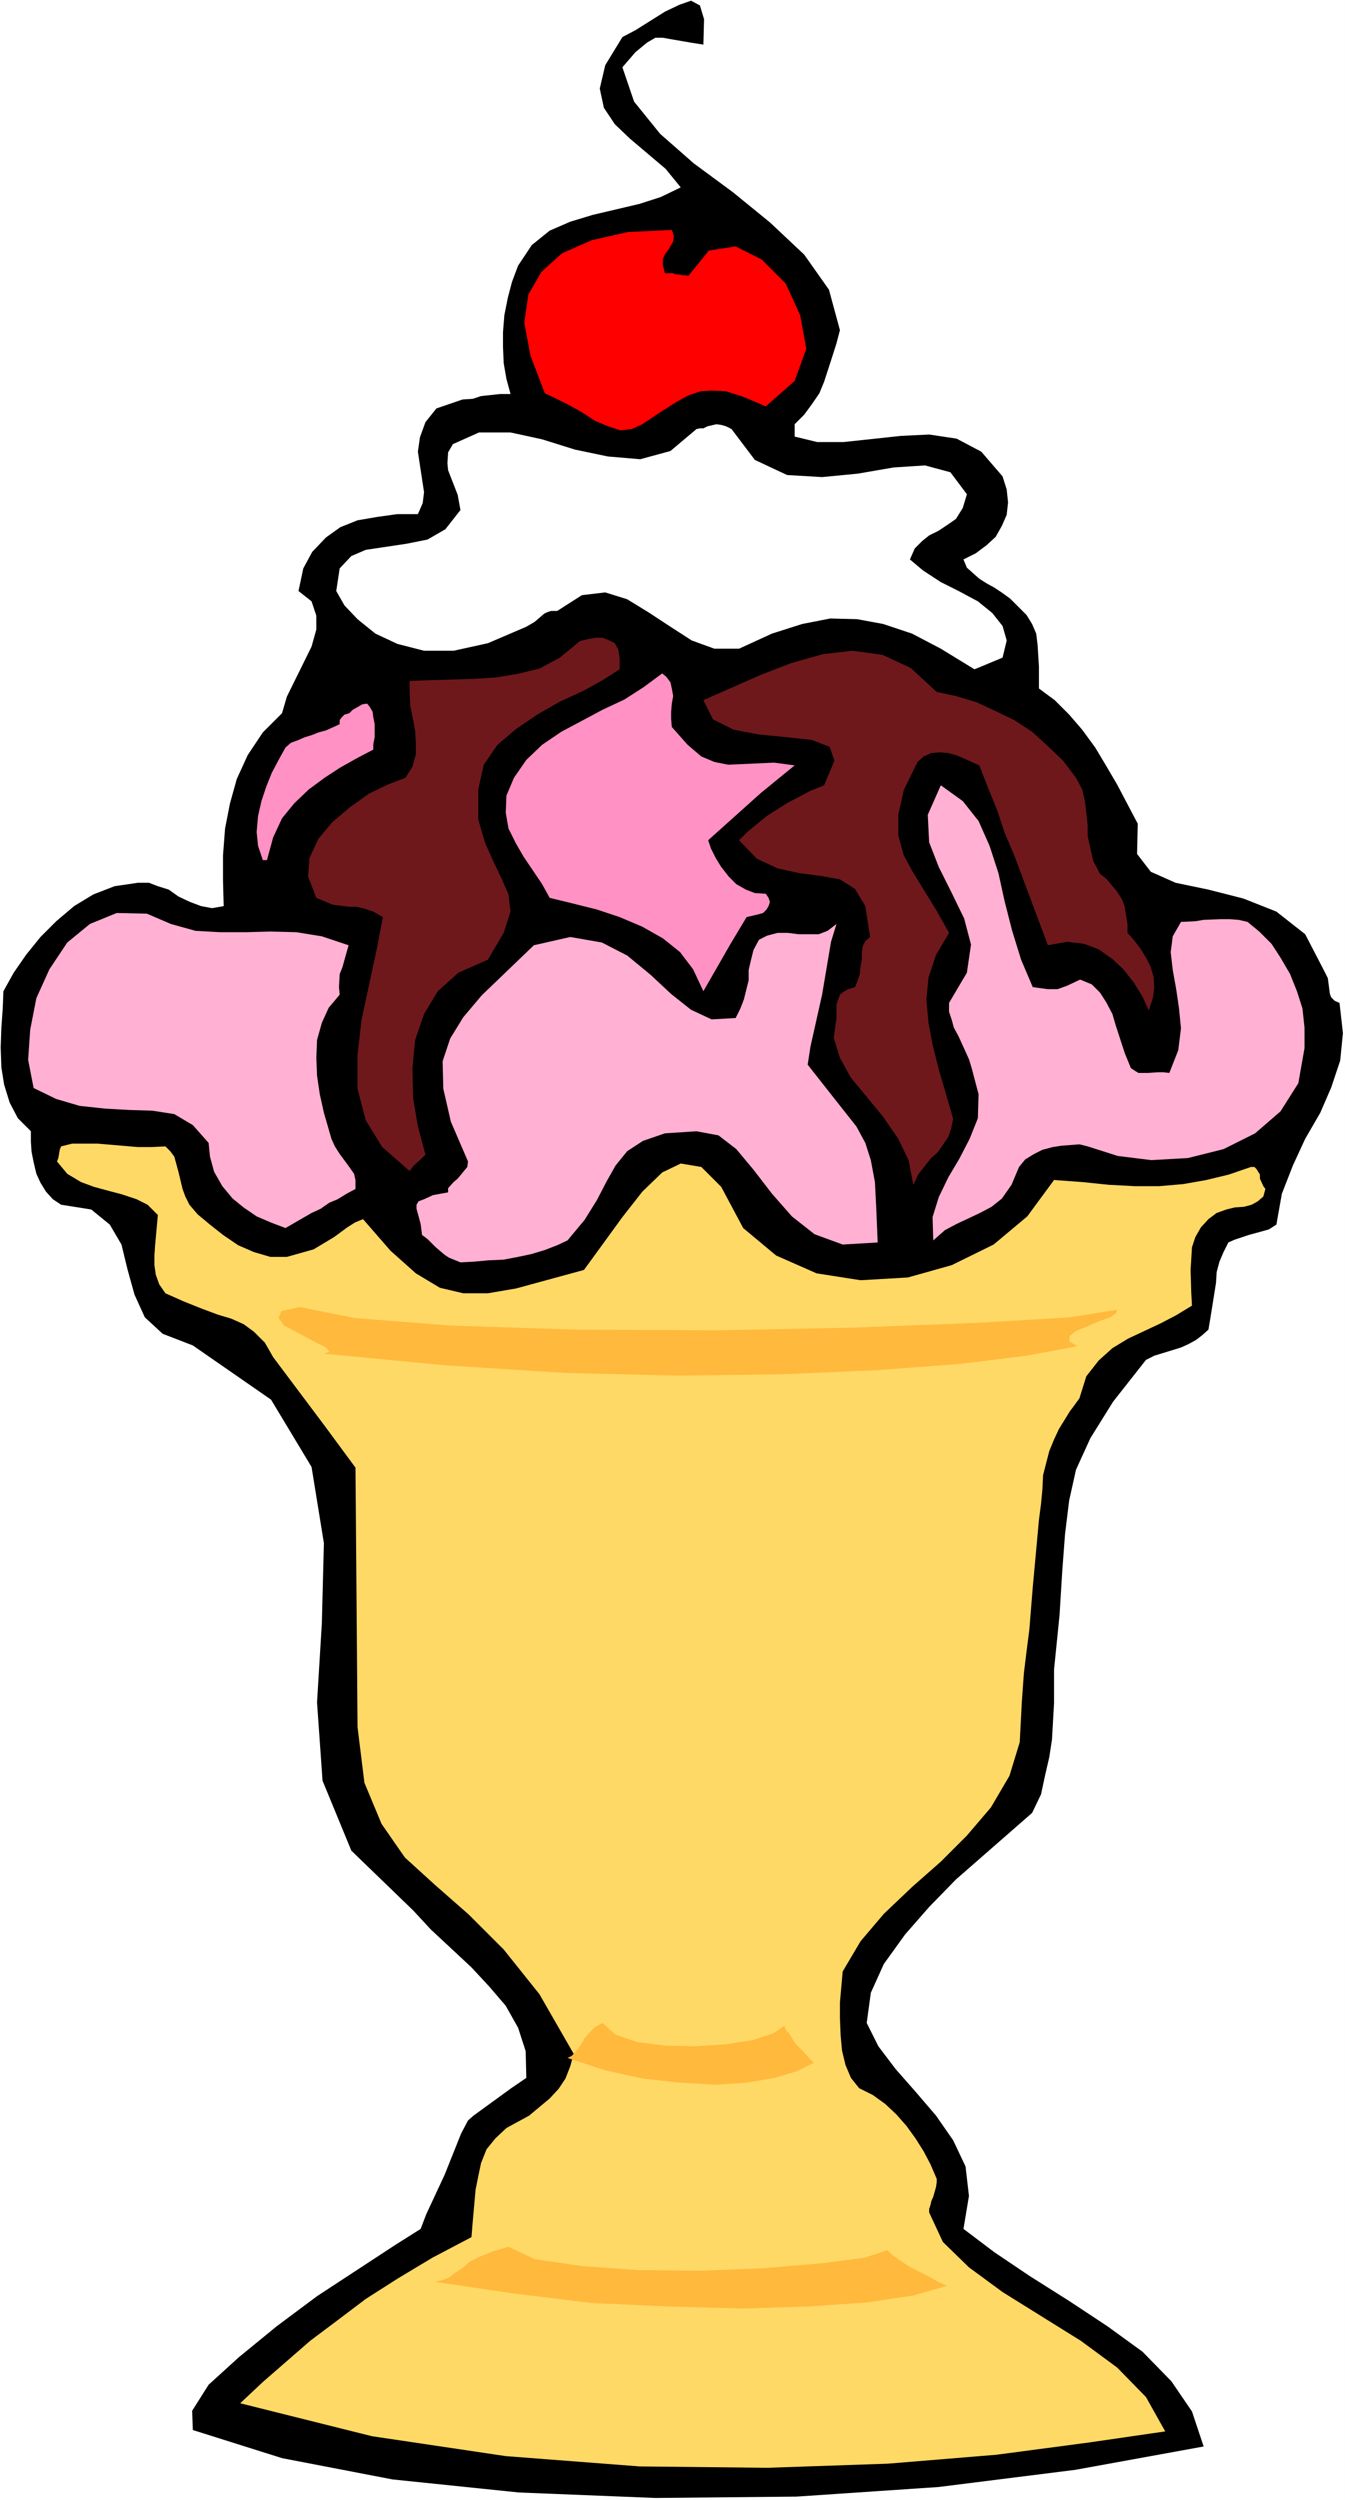
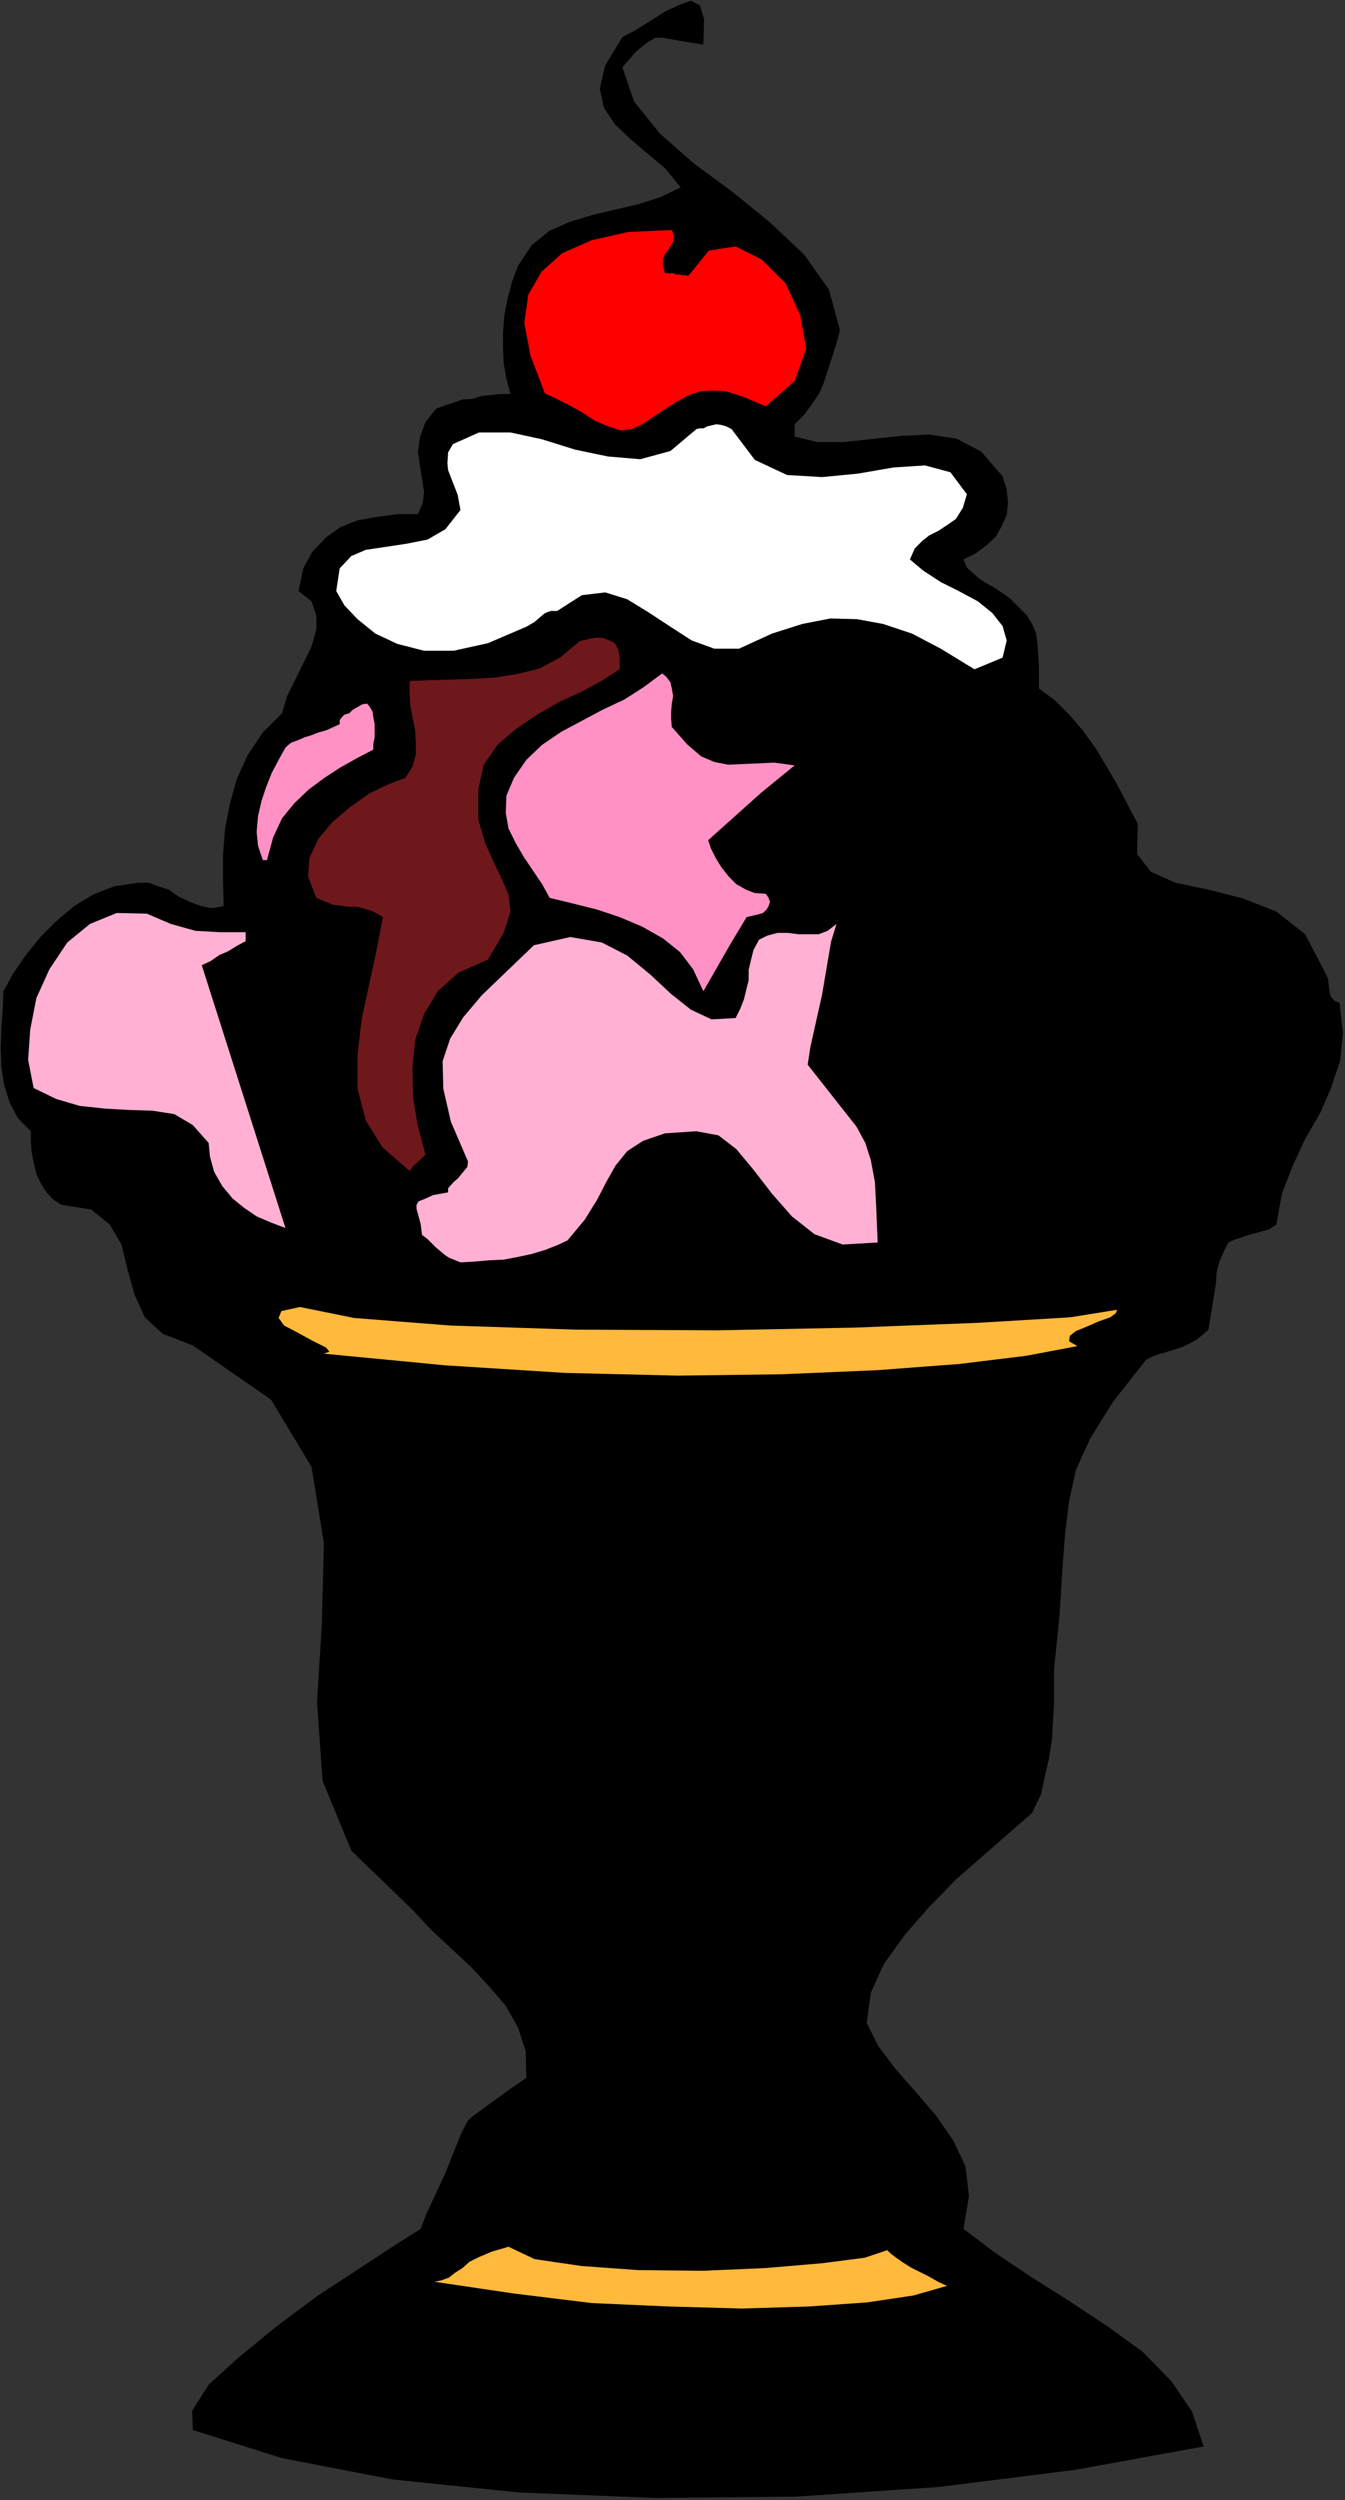
<svg xmlns="http://www.w3.org/2000/svg" xmlns:ns1="http://sodipodi.sourceforge.net/DTD/sodipodi-0.dtd" xmlns:ns2="http://www.inkscape.org/namespaces/inkscape" version="1.0" width="83.786mm" height="155.711mm" id="svg15" ns1:docname="Ice Cream Sundae 27.wmf">
  <rect width="100%" height="100%" fill="#333333" stroke="none" />
  <ns1:namedview id="namedview15" pagecolor="#ffffff" bordercolor="#000000" borderopacity="0.25" ns2:showpageshadow="2" ns2:pageopacity="0.0" ns2:pagecheckerboard="0" ns2:deskcolor="#d1d1d1" ns2:document-units="mm" />
  <defs id="defs1">
    <pattern id="WMFhbasepattern" patternUnits="userSpaceOnUse" width="6" height="6" x="0" y="0" />
  </defs>
-   <path style="fill:#ffffff;fill-opacity:1;fill-rule:evenodd;stroke:none" d="M 0,588.515 H 316.67 V 0 H 0 Z" id="path1" />
  <path style="fill:#000000;fill-opacity:1;fill-rule:evenodd;stroke:none" d="m 45.4,572.033 -0.162,-4.525 3.878,-6.14 7.109,-6.464 8.886,-7.272 9.532,-7.11 18.257,-11.958 6.14,-3.878 1.293,-3.393 4.362,-9.372 2.585,-6.464 1.293,-3.232 1.616,-3.07 1.293,-1.131 8.886,-6.464 3.554,-2.424 -0.162,-6.302 -1.777,-5.494 -2.908,-5.171 -3.878,-4.525 -4.201,-4.525 -9.532,-8.888 -4.201,-4.525 -14.541,-14.058 -6.786,-16.482 -1.293,-18.421 1.131,-18.583 0.485,-18.906 -2.908,-17.937 -9.532,-15.836 -18.419,-12.766 -7.109,-2.747 -4.201,-3.878 -2.423,-5.333 -1.616,-5.817 -1.454,-5.979 -2.747,-4.686 -4.362,-3.555 -7.109,-1.131 -1.939,-1.293 -1.616,-1.778 -1.293,-2.101 -0.969,-2.101 -0.646,-2.747 -0.485,-2.424 -0.162,-2.424 v -2.424 l -3.07,-3.07 -1.939,-3.717 -1.293,-4.201 -0.646,-4.04 -0.162,-4.686 0.162,-4.686 0.323,-4.525 0.162,-4.04 2.423,-4.363 2.908,-4.201 3.393,-4.201 3.716,-3.717 4.201,-3.555 4.524,-2.747 5.009,-1.939 5.493,-0.808 h 2.585 l 2.1,0.808 2.585,0.808 2.262,1.616 2.747,1.293 2.585,0.97 2.585,0.485 2.747,-0.485 -0.162,-5.979 v -5.979 l 0.485,-6.302 1.131,-5.817 1.616,-5.817 2.585,-5.656 3.554,-5.333 4.524,-4.525 1.131,-3.878 5.816,-11.796 1.131,-4.04 v -3.232 l -1.131,-3.393 -3.07,-2.424 1.131,-5.332 2.1,-3.878 3.231,-3.393 3.393,-2.424 4.039,-1.616 4.685,-0.808 4.685,-0.646 h 4.847 l 1.131,-2.585 0.323,-2.585 -0.969,-6.302 -0.485,-3.232 0.485,-3.393 1.293,-3.555 2.585,-3.232 6.14,-2.101 2.424,-0.162 1.939,-0.646 4.524,-0.485 h 2.424 l -0.969,-3.555 -0.646,-3.717 -0.162,-3.878 v -3.393 l 0.323,-4.04 0.808,-4.04 0.969,-3.717 1.454,-3.878 3.231,-4.848 4.201,-3.393 4.847,-2.101 5.332,-1.616 10.987,-2.585 5.009,-1.616 4.685,-2.262 -3.554,-4.363 -8.401,-7.11 -3.554,-3.393 -2.585,-3.878 -0.969,-4.525 1.293,-5.494 4.039,-6.625 3.07,-1.616 6.947,-4.363 3.393,-1.616 2.747,-0.97 2.1,1.131 0.969,3.232 -0.162,5.979 -3.07,-0.485 -4.685,-0.808 -1.777,-0.323 h -1.777 l -1.939,1.131 -2.747,2.262 -3.07,3.555 2.747,8.08 6.14,7.595 7.917,6.948 9.209,6.787 8.725,7.11 8.078,7.595 5.816,8.241 2.585,9.534 -0.808,3.07 -0.969,3.07 -1.939,5.979 -1.131,2.747 -1.777,2.585 -1.777,2.424 -2.262,2.262 v 2.909 l 5.332,1.293 h 6.14 l 13.572,-1.454 6.624,-0.323 6.463,0.97 5.816,3.07 5.009,5.817 0.969,3.07 0.323,3.07 -0.323,2.909 -1.131,2.585 -1.454,2.585 -2.1,1.939 -2.585,1.939 -2.908,1.454 0.808,1.939 1.454,1.293 1.454,1.293 1.777,1.131 1.777,0.97 1.939,1.293 1.777,1.293 3.878,3.878 1.293,2.101 0.969,2.262 0.323,2.585 0.323,5.171 v 2.585 2.585 l 3.716,2.747 3.393,3.393 3.07,3.555 3.07,4.201 2.423,4.04 2.747,4.686 4.847,9.211 -0.162,7.11 3.231,4.201 5.816,2.585 7.755,1.616 8.24,2.101 7.755,3.07 6.786,5.333 4.524,8.726 0.323,0.646 0.485,0.97 0.485,3.717 0.323,0.808 0.808,0.808 1.131,0.485 0.808,7.11 -0.646,6.464 -2.1,6.302 -2.585,5.979 -3.554,6.14 -2.908,6.302 -2.585,6.625 -1.293,7.272 -1.777,1.131 -2.908,0.808 -1.777,0.485 -3.393,1.131 -1.454,0.646 -1.131,2.262 -0.969,2.262 -0.646,2.424 -0.162,2.585 -1.293,8.08 -0.485,2.909 -1.454,1.293 -1.454,1.131 -1.777,0.97 -1.777,0.808 -6.301,1.939 -1.939,0.97 -7.755,9.857 -5.332,8.564 -3.393,7.433 -1.616,7.272 -0.969,7.918 -0.646,8.564 -0.646,10.503 -1.293,12.766 v 7.918 l -0.485,8.564 -0.646,4.201 -0.969,4.201 -0.969,4.525 -2.1,4.363 -17.934,15.674 -6.301,6.464 -5.655,6.464 -5.009,6.948 -3.07,6.787 -0.969,7.11 2.747,5.494 4.039,5.333 4.685,5.333 4.847,5.656 4.039,5.817 2.908,6.14 0.808,6.948 -1.293,7.756 7.27,5.494 8.401,5.656 9.209,5.817 9.048,5.979 8.24,5.979 6.786,6.948 4.847,7.11 2.747,8.241 -30.213,5.494 -32.152,4.04 -33.444,2.262 -33.283,0.323 -32.152,-1.293 -29.728,-3.07 -26.012,-5.009 z" id="path2" />
-   <path style="fill:#ffd966;fill-opacity:1;fill-rule:evenodd;stroke:none" d="m 254.144,329.161 1.616,-5.171 2.908,-3.717 3.231,-2.909 3.716,-2.262 7.594,-3.555 3.716,-1.939 3.716,-2.262 -0.162,-2.909 -0.162,-5.494 0.323,-5.333 0.808,-2.424 1.293,-2.262 1.777,-1.939 1.939,-1.454 2.262,-0.808 1.939,-0.485 2.262,-0.162 1.777,-0.485 1.454,-0.808 1.293,-1.131 0.485,-1.778 -0.485,-0.646 -0.808,-1.778 v -0.97 l -0.808,-1.293 -0.485,-0.485 h -0.808 l -5.17,1.778 -5.332,1.293 -5.493,0.97 -5.655,0.485 h -5.655 l -6.14,-0.323 -6.301,-0.646 -6.624,-0.485 -6.301,8.564 -7.917,6.625 -9.856,4.848 -10.34,2.909 -11.148,0.646 -10.34,-1.616 -9.532,-4.201 -7.755,-6.464 -5.17,-9.695 -4.685,-4.686 -4.847,-0.808 -4.362,2.101 -4.685,4.525 -4.685,5.979 -9.048,12.443 -15.995,4.363 -6.624,1.131 h -5.816 l -5.493,-1.293 -5.655,-3.393 -5.978,-5.332 -6.463,-7.433 -1.939,0.808 -1.777,1.131 -3.07,2.262 -3.231,1.939 -1.616,0.97 -6.301,1.778 h -3.878 l -3.878,-1.131 -3.716,-1.616 -3.554,-2.424 -3.07,-2.424 -2.908,-2.424 -1.939,-2.262 -0.969,-1.939 -0.646,-1.778 -0.969,-4.04 -0.969,-3.555 -0.969,-1.293 -1.131,-1.131 -3.231,0.162 h -3.231 l -9.532,-0.808 h -3.07 -2.908 l -2.585,0.646 -0.323,0.808 -0.323,1.939 -0.323,0.808 2.423,2.909 3.231,1.939 3.07,1.131 3.554,0.97 3.07,0.808 3.393,1.131 2.585,1.293 2.423,2.424 -0.646,7.11 -0.162,2.424 v 2.262 l 0.323,2.262 0.808,2.262 1.454,2.101 4.362,1.939 4.039,1.616 3.878,1.454 3.231,0.97 2.908,1.293 2.423,1.778 2.585,2.585 1.939,3.393 12.117,16.159 7.27,9.857 0.485,61.081 1.616,13.089 4.039,9.695 5.493,7.918 7.109,6.464 7.917,6.948 8.24,8.241 8.401,10.503 8.078,14.058 -0.808,2.909 -1.131,2.909 -1.616,2.424 -2.1,2.262 -4.847,4.04 -5.332,2.909 -2.585,2.424 -2.1,2.585 -1.293,3.232 -0.646,3.07 -0.646,3.232 -0.646,7.272 -0.323,3.878 -9.209,4.848 -8.078,4.848 -7.594,4.848 -6.624,5.009 -6.463,4.848 -11.148,9.695 -5.332,5.009 31.021,7.756 31.505,4.686 31.505,2.424 30.051,0.323 28.436,-0.97 25.527,-2.101 21.973,-2.909 17.772,-2.585 -4.524,-8.08 -6.786,-6.948 -8.563,-6.302 -18.419,-11.473 -7.917,-5.817 -6.14,-5.979 -3.231,-6.948 v -0.808 l 0.323,-0.97 0.162,-0.808 0.485,-1.131 0.646,-2.262 0.162,-1.131 v -0.808 l -1.454,-3.393 -1.616,-3.07 -1.939,-3.07 -2.1,-2.909 -2.423,-2.747 -2.585,-2.424 -2.908,-2.101 -3.231,-1.616 -1.939,-2.424 -1.293,-3.07 -0.808,-3.393 -0.323,-3.555 -0.162,-4.04 v -3.717 l 0.646,-7.272 4.201,-7.11 5.493,-6.464 6.624,-6.302 6.786,-5.979 6.14,-6.14 5.655,-6.625 4.362,-7.433 2.424,-7.918 0.485,-9.372 0.485,-6.787 0.646,-5.333 0.646,-5.009 0.808,-10.019 1.454,-15.836 0.485,-3.717 0.323,-3.393 0.162,-3.393 1.454,-5.656 1.131,-2.747 1.131,-2.424 2.585,-4.201 0.485,-0.646 0.485,-0.646 z" id="path3" />
  <path style="fill:#ffb93c;fill-opacity:1;fill-rule:evenodd;stroke:none" d="m 102.272,537.129 1.616,-0.323 1.777,-0.646 1.454,-1.131 1.777,-1.131 1.616,-1.454 2.262,-1.131 3.07,-1.293 3.878,-1.131 6.14,2.909 10.987,1.616 13.41,0.97 15.187,0.162 14.864,-0.646 13.248,-1.131 10.017,-1.293 5.332,-1.778 0.808,0.808 1.293,0.97 1.616,1.131 1.777,1.131 2.262,1.131 1.939,0.97 2.262,1.293 2.1,0.97 -7.917,2.262 -10.825,1.616 -13.733,0.97 -15.834,0.485 -17.288,-0.485 -18.095,-0.808 -18.419,-2.262 z" id="path4" />
-   <path style="fill:#ffb93c;fill-opacity:1;fill-rule:evenodd;stroke:none" d="m 133.615,484.45 0.969,-0.485 0.646,-0.646 0.646,-0.808 0.969,-1.293 0.808,-1.454 1.131,-1.293 1.293,-1.293 1.777,-0.97 3.07,2.747 5.17,1.778 6.624,0.808 7.109,0.162 7.109,-0.485 6.301,-0.97 4.847,-1.616 2.585,-1.778 0.323,0.97 0.808,0.808 0.646,1.131 0.969,1.454 0.969,0.97 1.131,1.131 0.969,1.131 1.131,1.131 -3.878,1.939 -5.332,1.616 -6.624,1.131 -7.27,0.485 -8.401,-0.485 -8.725,-0.97 -8.886,-1.939 z" id="path5" />
  <path style="fill:#ffb93c;fill-opacity:1;fill-rule:evenodd;stroke:none" d="m 76.259,318.658 1.293,-0.485 -0.808,-0.97 -3.231,-1.616 -3.231,-1.778 -3.393,-1.778 -1.293,-1.778 0.646,-1.616 4.362,-0.97 12.764,2.585 22.619,1.778 29.567,0.97 33.121,0.162 32.636,-0.646 29.082,-1.131 21.65,-1.293 10.987,-1.778 -0.323,0.808 -1.293,0.97 -2.747,0.97 -2.585,1.131 -2.747,1.131 -1.454,1.131 -0.162,1.293 1.939,1.131 -11.956,2.262 -15.834,1.939 -19.226,1.454 -22.458,0.97 -24.558,0.323 -26.658,-0.646 -28.113,-1.778 z" id="path6" />
  <path style="fill:#ffb0d3;fill-opacity:1;fill-rule:evenodd;stroke:none" d="m 108.411,297.166 -2.747,-1.131 -0.969,-0.646 -2.1,-1.778 -1.939,-1.939 -1.293,-0.97 -0.323,-2.585 -0.969,-3.555 v -0.97 l 0.485,-0.808 1.293,-0.485 2.1,-0.97 3.554,-0.646 v -0.97 l 1.293,-1.454 0.969,-0.808 1.454,-1.778 0.808,-0.97 0.162,-1.293 -4.039,-9.372 -1.777,-7.756 -0.162,-6.464 1.777,-5.333 3.07,-5.009 4.362,-5.171 12.279,-11.796 8.563,-1.939 7.432,1.293 5.978,3.07 5.493,4.525 4.847,4.525 4.685,3.717 4.847,2.262 5.655,-0.323 1.131,-2.262 0.808,-2.101 1.131,-4.525 v -2.424 l 0.485,-2.101 0.646,-2.585 1.293,-2.424 1.939,-0.97 2.423,-0.646 h 2.424 l 2.585,0.323 h 2.1 2.585 l 2.1,-0.808 2.1,-1.616 -1.293,4.201 -2.1,12.443 -2.747,12.281 -0.646,4.201 8.401,10.665 3.07,3.878 2.1,3.878 1.293,4.04 0.969,5.171 0.323,6.302 0.323,7.918 -8.24,0.485 -6.624,-2.424 -5.332,-4.201 -4.685,-5.333 -4.362,-5.656 -4.039,-4.848 -4.201,-3.232 -5.17,-0.97 -7.432,0.485 -5.17,1.778 -3.716,2.424 -2.747,3.393 -2.1,3.717 -2.262,4.363 -2.908,4.686 -4.039,4.848 -2.424,1.131 -2.908,1.131 -3.231,0.97 -3.07,0.646 -3.393,0.646 -3.554,0.162 -3.554,0.323 z" id="path7" />
-   <path style="fill:#ffb0d3;fill-opacity:1;fill-rule:evenodd;stroke:none" d="m 219.73,291.995 -0.162,-5.494 1.454,-4.686 2.262,-4.686 2.585,-4.363 2.424,-4.686 1.939,-4.848 0.162,-5.656 -1.616,-6.14 -0.646,-2.101 -2.423,-5.332 -1.131,-2.101 -0.485,-1.778 -0.646,-1.939 v -2.101 l 4.201,-7.11 0.969,-6.625 -1.616,-6.14 -2.908,-5.979 -3.07,-6.14 -2.262,-5.817 -0.323,-6.464 3.07,-6.948 5.17,3.717 3.716,4.686 2.585,5.817 2.1,6.464 1.454,6.625 1.777,6.948 2.1,6.787 2.747,6.464 3.554,0.485 h 2.262 l 2.262,-0.808 3.07,-1.454 2.747,1.131 1.939,1.939 1.454,2.262 1.454,2.747 0.808,2.747 2.1,6.464 1.454,3.555 0.969,0.646 0.808,0.485 h 2.262 l 2.424,-0.162 h 1.131 l 1.454,0.162 2.1,-5.333 0.646,-5.171 -0.485,-4.848 -0.646,-4.363 -0.808,-4.525 -0.485,-4.201 0.485,-3.717 1.939,-3.393 3.393,-0.162 1.939,-0.323 4.039,-0.162 h 2.1 l 2.1,0.162 2.1,0.485 2.747,2.262 2.908,2.909 2.1,3.232 2.262,3.878 1.616,4.04 1.293,4.04 0.485,4.525 v 4.848 l -1.454,8.241 -4.201,6.625 -5.978,5.171 -7.432,3.717 -8.401,2.101 -8.563,0.485 -7.917,-0.97 -7.109,-2.262 -1.939,-0.485 -4.201,0.323 -2.1,0.323 -2.423,0.646 -1.939,0.97 -2.1,1.293 -1.454,1.778 -1.777,4.201 -2.262,3.232 -2.424,1.939 -2.747,1.454 -5.493,2.585 -2.747,1.454 z" id="path8" />
-   <path style="fill:#ffb0d3;fill-opacity:1;fill-rule:evenodd;stroke:none" d="m 67.212,289.087 -3.393,-1.293 -3.393,-1.454 -3.07,-2.101 -2.585,-2.101 -2.423,-2.909 -1.939,-3.393 -0.969,-3.555 -0.323,-3.232 -3.716,-4.201 -4.362,-2.585 -5.17,-0.808 -5.332,-0.162 -5.816,-0.323 -5.978,-0.646 -5.493,-1.616 -5.332,-2.585 -1.293,-6.625 0.485,-7.11 1.454,-7.433 3.07,-6.787 4.201,-6.302 5.332,-4.363 6.301,-2.585 7.109,0.162 5.655,2.424 5.816,1.616 5.816,0.323 h 5.978 l 5.816,-0.162 6.14,0.162 5.978,0.97 6.301,2.101 -0.323,1.131 -1.131,4.04 -0.646,1.616 -0.162,3.07 0.162,1.778 -2.585,3.07 -1.616,3.555 -1.131,4.04 -0.162,4.201 0.162,4.201 0.646,4.363 0.969,4.363 1.777,6.14 0.808,1.778 1.131,1.778 2.262,3.07 1.131,1.616 0.323,1.454 v 2.101 l -2.1,1.131 -2.1,1.293 -1.939,0.808 -2.1,1.454 -2.1,0.97 z" id="path9" />
-   <path style="fill:#6f181c;fill-opacity:1;fill-rule:evenodd;stroke:none" d="m 215.045,278.906 -1.131,-5.817 -2.423,-5.009 -3.554,-5.171 -3.716,-4.525 -3.878,-4.686 -2.585,-4.686 -1.454,-4.686 0.646,-4.686 v -2.262 -0.97 l 0.808,-2.262 0.808,-0.646 1.131,-0.646 1.616,-0.485 0.646,-1.616 0.485,-1.454 0.162,-1.778 0.323,-1.616 v -1.616 l 0.162,-1.454 0.646,-1.293 1.131,-0.97 -1.131,-7.272 -2.424,-4.04 -3.554,-2.262 -4.524,-0.808 -5.009,-0.646 -5.17,-1.131 -4.847,-2.262 -4.201,-4.363 1.939,-1.939 4.524,-3.717 4.847,-3.07 5.493,-2.909 3.231,-1.293 2.423,-5.817 -1.131,-3.232 -4.201,-1.616 -5.816,-0.646 -6.624,-0.646 -5.978,-1.131 -4.847,-2.424 -2.262,-4.525 13.572,-5.979 7.109,-2.747 7.432,-2.101 6.947,-0.808 7.109,0.97 6.624,3.07 6.14,5.656 4.524,0.97 4.847,1.454 4.524,2.101 4.362,2.101 4.201,2.747 3.716,3.393 3.554,3.393 3.07,4.04 1.454,2.747 0.646,2.747 0.323,2.747 0.323,2.909 v 2.585 l 0.646,2.909 0.646,2.909 1.616,3.07 1.454,1.131 2.585,3.07 1.131,1.778 0.646,1.778 0.323,2.101 0.323,1.939 v 2.101 l 1.454,1.616 1.616,2.101 1.293,2.101 1.131,2.262 0.646,2.262 0.162,2.585 -0.323,2.424 -0.969,2.909 -1.454,-3.232 -2.1,-3.393 -2.424,-3.07 -2.585,-2.424 -3.231,-2.262 -3.393,-1.293 -4.039,-0.485 -4.524,0.808 -7.917,-21.168 -2.262,-5.332 -1.777,-5.333 -2.1,-5.171 -2.1,-5.332 -3.554,-1.616 -1.939,-0.808 -1.777,-0.485 -1.939,-0.162 -2.1,0.162 -1.777,0.808 -1.454,1.293 -3.231,6.625 -1.293,5.817 v 4.848 l 1.293,4.686 2.1,3.878 5.655,9.211 2.908,5.171 -3.07,5.171 -1.777,5.332 -0.485,5.171 0.485,5.494 0.969,5.171 1.454,5.817 1.616,5.494 1.777,6.14 -0.485,2.262 -0.646,1.939 -2.423,3.555 -1.777,1.616 -2.908,3.717 z" id="path10" />
+   <path style="fill:#ffb0d3;fill-opacity:1;fill-rule:evenodd;stroke:none" d="m 67.212,289.087 -3.393,-1.293 -3.393,-1.454 -3.07,-2.101 -2.585,-2.101 -2.423,-2.909 -1.939,-3.393 -0.969,-3.555 -0.323,-3.232 -3.716,-4.201 -4.362,-2.585 -5.17,-0.808 -5.332,-0.162 -5.816,-0.323 -5.978,-0.646 -5.493,-1.616 -5.332,-2.585 -1.293,-6.625 0.485,-7.11 1.454,-7.433 3.07,-6.787 4.201,-6.302 5.332,-4.363 6.301,-2.585 7.109,0.162 5.655,2.424 5.816,1.616 5.816,0.323 h 5.978 v 2.101 l -2.1,1.131 -2.1,1.293 -1.939,0.808 -2.1,1.454 -2.1,0.97 z" id="path9" />
  <path style="fill:#6f181c;fill-opacity:1;fill-rule:evenodd;stroke:none" d="m 96.455,275.674 -6.463,-5.656 -3.878,-6.302 -1.939,-7.433 v -7.918 l 0.969,-8.403 1.777,-8.241 1.777,-8.241 1.454,-7.595 -2.262,-1.293 -1.939,-0.646 -1.939,-0.485 h -1.777 l -3.878,-0.485 -1.939,-0.808 -1.939,-0.808 -1.939,-5.009 0.323,-4.363 2.1,-4.525 3.231,-3.878 4.201,-3.555 4.524,-3.232 4.362,-2.101 4.201,-1.616 1.616,-2.585 0.808,-2.909 v -2.747 l -0.162,-2.909 -1.131,-5.817 -0.162,-3.07 v -2.747 l 4.362,-0.162 10.502,-0.323 5.332,-0.323 5.009,-0.808 5.332,-1.293 4.847,-2.585 4.685,-3.878 1.939,-0.485 1.777,-0.323 h 1.616 l 1.616,0.646 1.293,0.646 0.808,1.454 0.323,2.101 v 2.585 l -4.039,2.585 -4.685,2.585 -5.332,2.424 -5.332,3.07 -5.009,3.393 -4.362,3.717 -3.231,4.686 -1.293,5.817 v 7.11 l 1.616,5.494 1.939,4.363 1.939,4.04 1.616,3.717 0.485,4.04 -1.616,5.009 -3.716,6.302 -6.947,3.07 -4.847,4.363 -3.231,5.333 -2.1,6.14 -0.646,6.625 0.162,7.11 1.131,6.625 1.777,6.625 -0.808,0.808 -2.1,1.939 z" id="path11" />
  <path style="fill:#ff91c4;fill-opacity:1;fill-rule:evenodd;stroke:none" d="m 165.606,233.338 -2.423,-5.171 -3.07,-4.04 -4.039,-3.232 -4.847,-2.747 -5.332,-2.262 -5.332,-1.778 -5.816,-1.454 -5.332,-1.293 -1.777,-3.232 -4.362,-6.464 -1.777,-3.07 -1.777,-3.555 -0.646,-3.717 0.162,-4.04 1.777,-4.201 2.908,-4.201 3.716,-3.555 4.524,-3.07 9.694,-5.171 5.17,-2.424 4.524,-2.909 4.362,-3.232 0.969,0.808 0.969,1.293 0.323,1.454 0.323,1.778 -0.323,1.778 -0.162,1.939 v 1.616 l 0.162,1.939 3.716,4.201 3.231,2.747 3.07,1.293 3.231,0.646 10.825,-0.485 4.847,0.646 -7.917,6.464 -12.441,11.15 0.646,1.939 1.131,2.262 1.293,2.101 1.777,2.262 1.777,1.778 2.262,1.293 2.1,0.808 2.585,0.162 0.646,0.97 0.323,0.97 -0.323,0.97 -0.485,0.808 -0.808,0.808 -1.131,0.323 -2.747,0.646 -3.878,6.464 -1.293,2.262 z" id="path12" />
  <path style="fill:#ff91c4;fill-opacity:1;fill-rule:evenodd;stroke:none" d="m 61.88,202.474 -1.131,-3.393 -0.323,-3.232 0.323,-3.717 0.808,-3.555 1.131,-3.393 1.293,-3.232 1.616,-3.07 1.616,-2.909 1.293,-1.131 1.777,-0.646 1.454,-0.646 1.616,-0.485 1.616,-0.646 1.777,-0.485 1.454,-0.646 1.777,-0.808 v -0.97 l 0.485,-0.646 0.646,-0.646 1.131,-0.323 0.808,-0.808 1.131,-0.646 1.131,-0.646 1.131,-0.162 0.646,0.808 0.646,1.131 0.162,1.293 0.323,1.616 v 1.454 1.616 l -0.323,1.616 v 1.293 l -3.716,1.939 -4.039,2.262 -3.716,2.424 -3.716,2.747 -3.393,3.232 -2.908,3.555 -2.1,4.525 -1.454,5.333 h -0.323 z" id="path13" />
  <path style="fill:#ffffff;fill-opacity:1;fill-rule:evenodd;stroke:none" d="m 229.424,157.551 -7.917,-4.848 -6.786,-3.555 -6.786,-2.262 -6.14,-1.131 -6.301,-0.162 -6.624,1.293 -7.109,2.262 -7.755,3.555 h -5.816 l -5.332,-1.939 -5.009,-3.232 -5.17,-3.393 -5.009,-3.07 -5.17,-1.616 -5.493,0.646 -5.816,3.717 h -1.454 l -0.969,0.323 -0.646,0.323 -2.262,1.939 -1.939,1.131 -9.048,3.878 -8.078,1.778 h -6.947 l -6.301,-1.616 -5.17,-2.424 -4.201,-3.393 -3.07,-3.232 -1.939,-3.393 0.808,-5.332 2.747,-2.909 3.393,-1.454 9.694,-1.454 4.847,-0.97 4.201,-2.424 3.554,-4.525 -0.323,-1.778 -0.323,-1.778 -2.262,-5.817 -0.162,-1.616 0.162,-2.585 1.131,-1.939 6.14,-2.747 h 7.432 l 7.432,1.616 7.755,2.424 7.755,1.616 7.594,0.646 7.109,-1.939 6.14,-5.171 0.808,-0.162 h 0.808 l 0.969,-0.485 2.1,-0.485 1.131,0.162 1.131,0.323 1.293,0.646 5.493,7.272 7.594,3.555 8.24,0.485 8.401,-0.808 8.401,-1.454 7.432,-0.485 5.978,1.616 3.878,5.171 -0.969,3.232 -1.616,2.585 -2.1,1.454 -1.939,1.293 -2.262,1.131 -1.616,1.293 -1.777,1.778 -1.131,2.585 3.07,2.585 4.201,2.747 4.201,2.101 4.524,2.424 3.393,2.747 2.424,3.07 0.969,3.393 -0.969,4.04 -5.816,2.424 z" id="path14" />
  <path style="fill:#ff0000;fill-opacity:1;fill-rule:evenodd;stroke:none" d="m 128.284,92.592 -3.393,-8.888 -1.454,-7.756 0.969,-6.625 3.07,-5.333 4.847,-4.363 6.947,-3.07 8.563,-1.939 10.34,-0.485 0.485,1.454 -0.162,1.293 -0.485,0.808 -0.646,1.131 -0.646,0.808 -0.646,1.293 v 1.454 l 0.485,1.939 h 0.646 0.646 0.646 l 0.646,0.323 h 0.808 l 0.808,0.162 h 0.646 l 0.646,0.162 4.847,-5.979 6.301,-0.97 6.14,3.07 5.655,5.656 3.393,7.433 1.454,7.918 -2.747,7.595 -6.786,5.979 -5.332,-2.262 -4.039,-1.293 -3.393,-0.162 -2.585,0.162 -2.908,0.97 -2.908,1.616 -3.554,2.262 -4.362,2.909 -2.423,1.131 -2.747,0.323 -2.908,-0.97 -3.07,-1.293 -3.231,-2.101 -3.231,-1.778 -2.908,-1.454 z" id="path15" />
</svg>